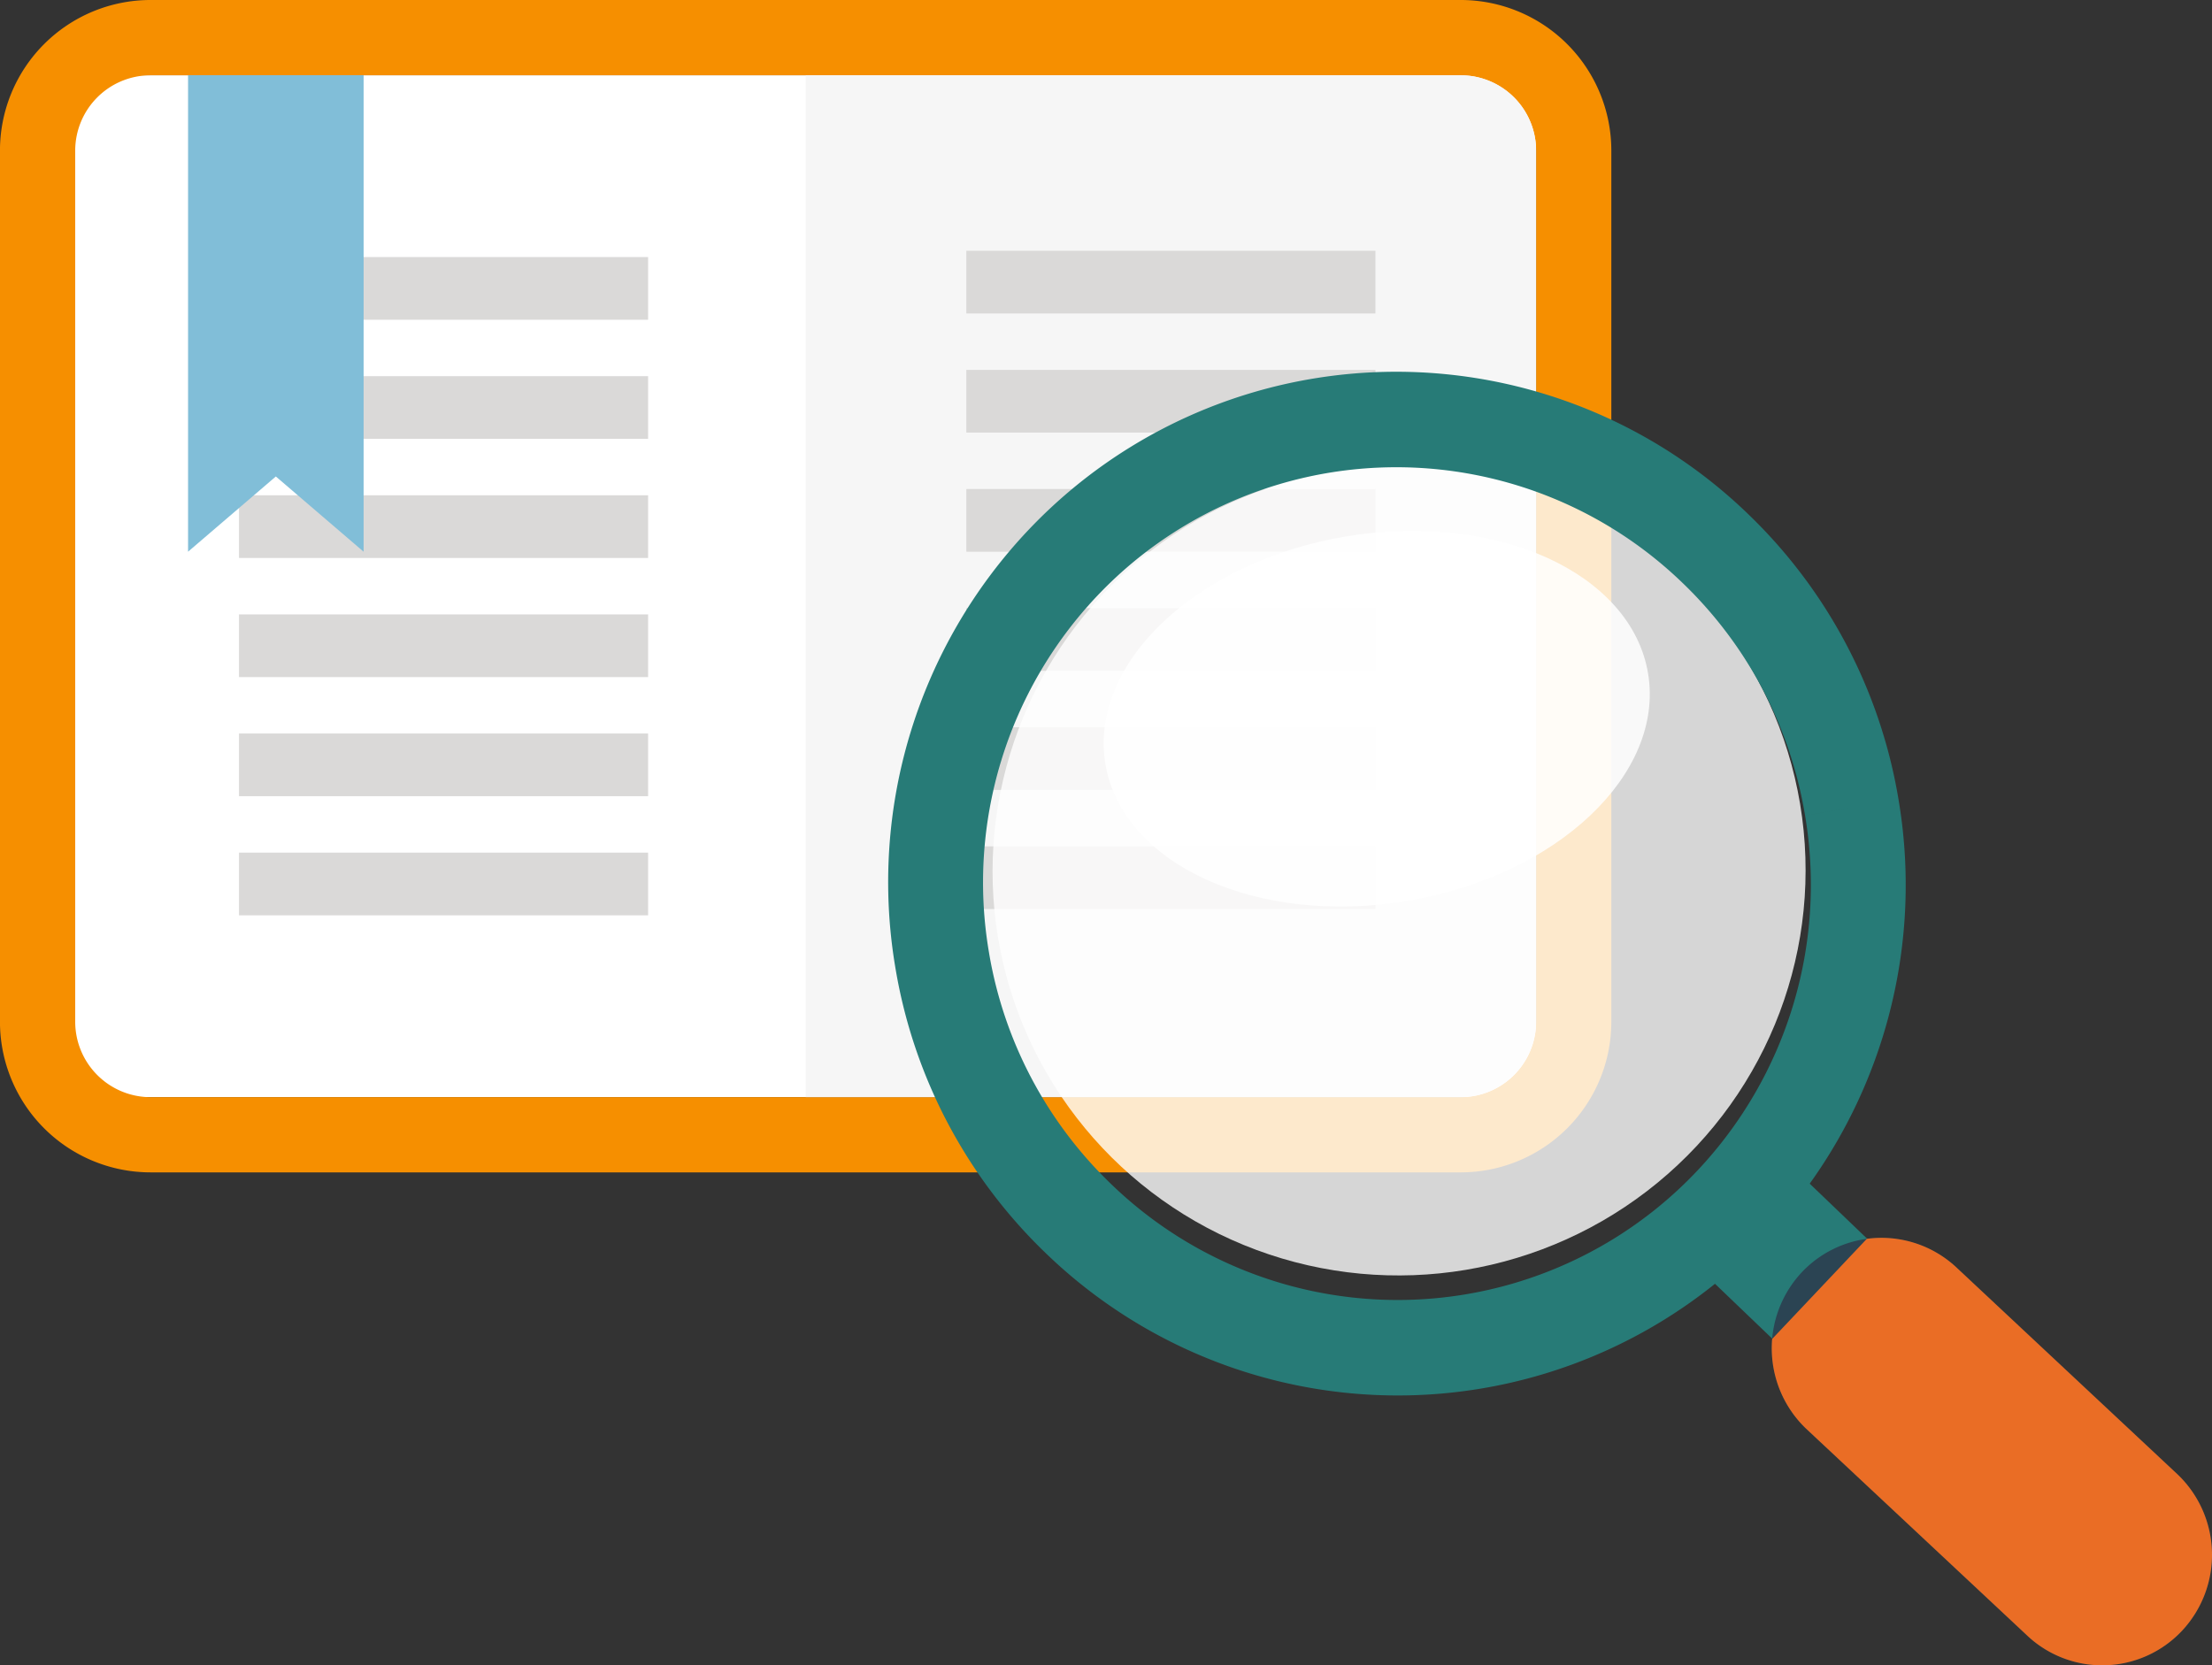
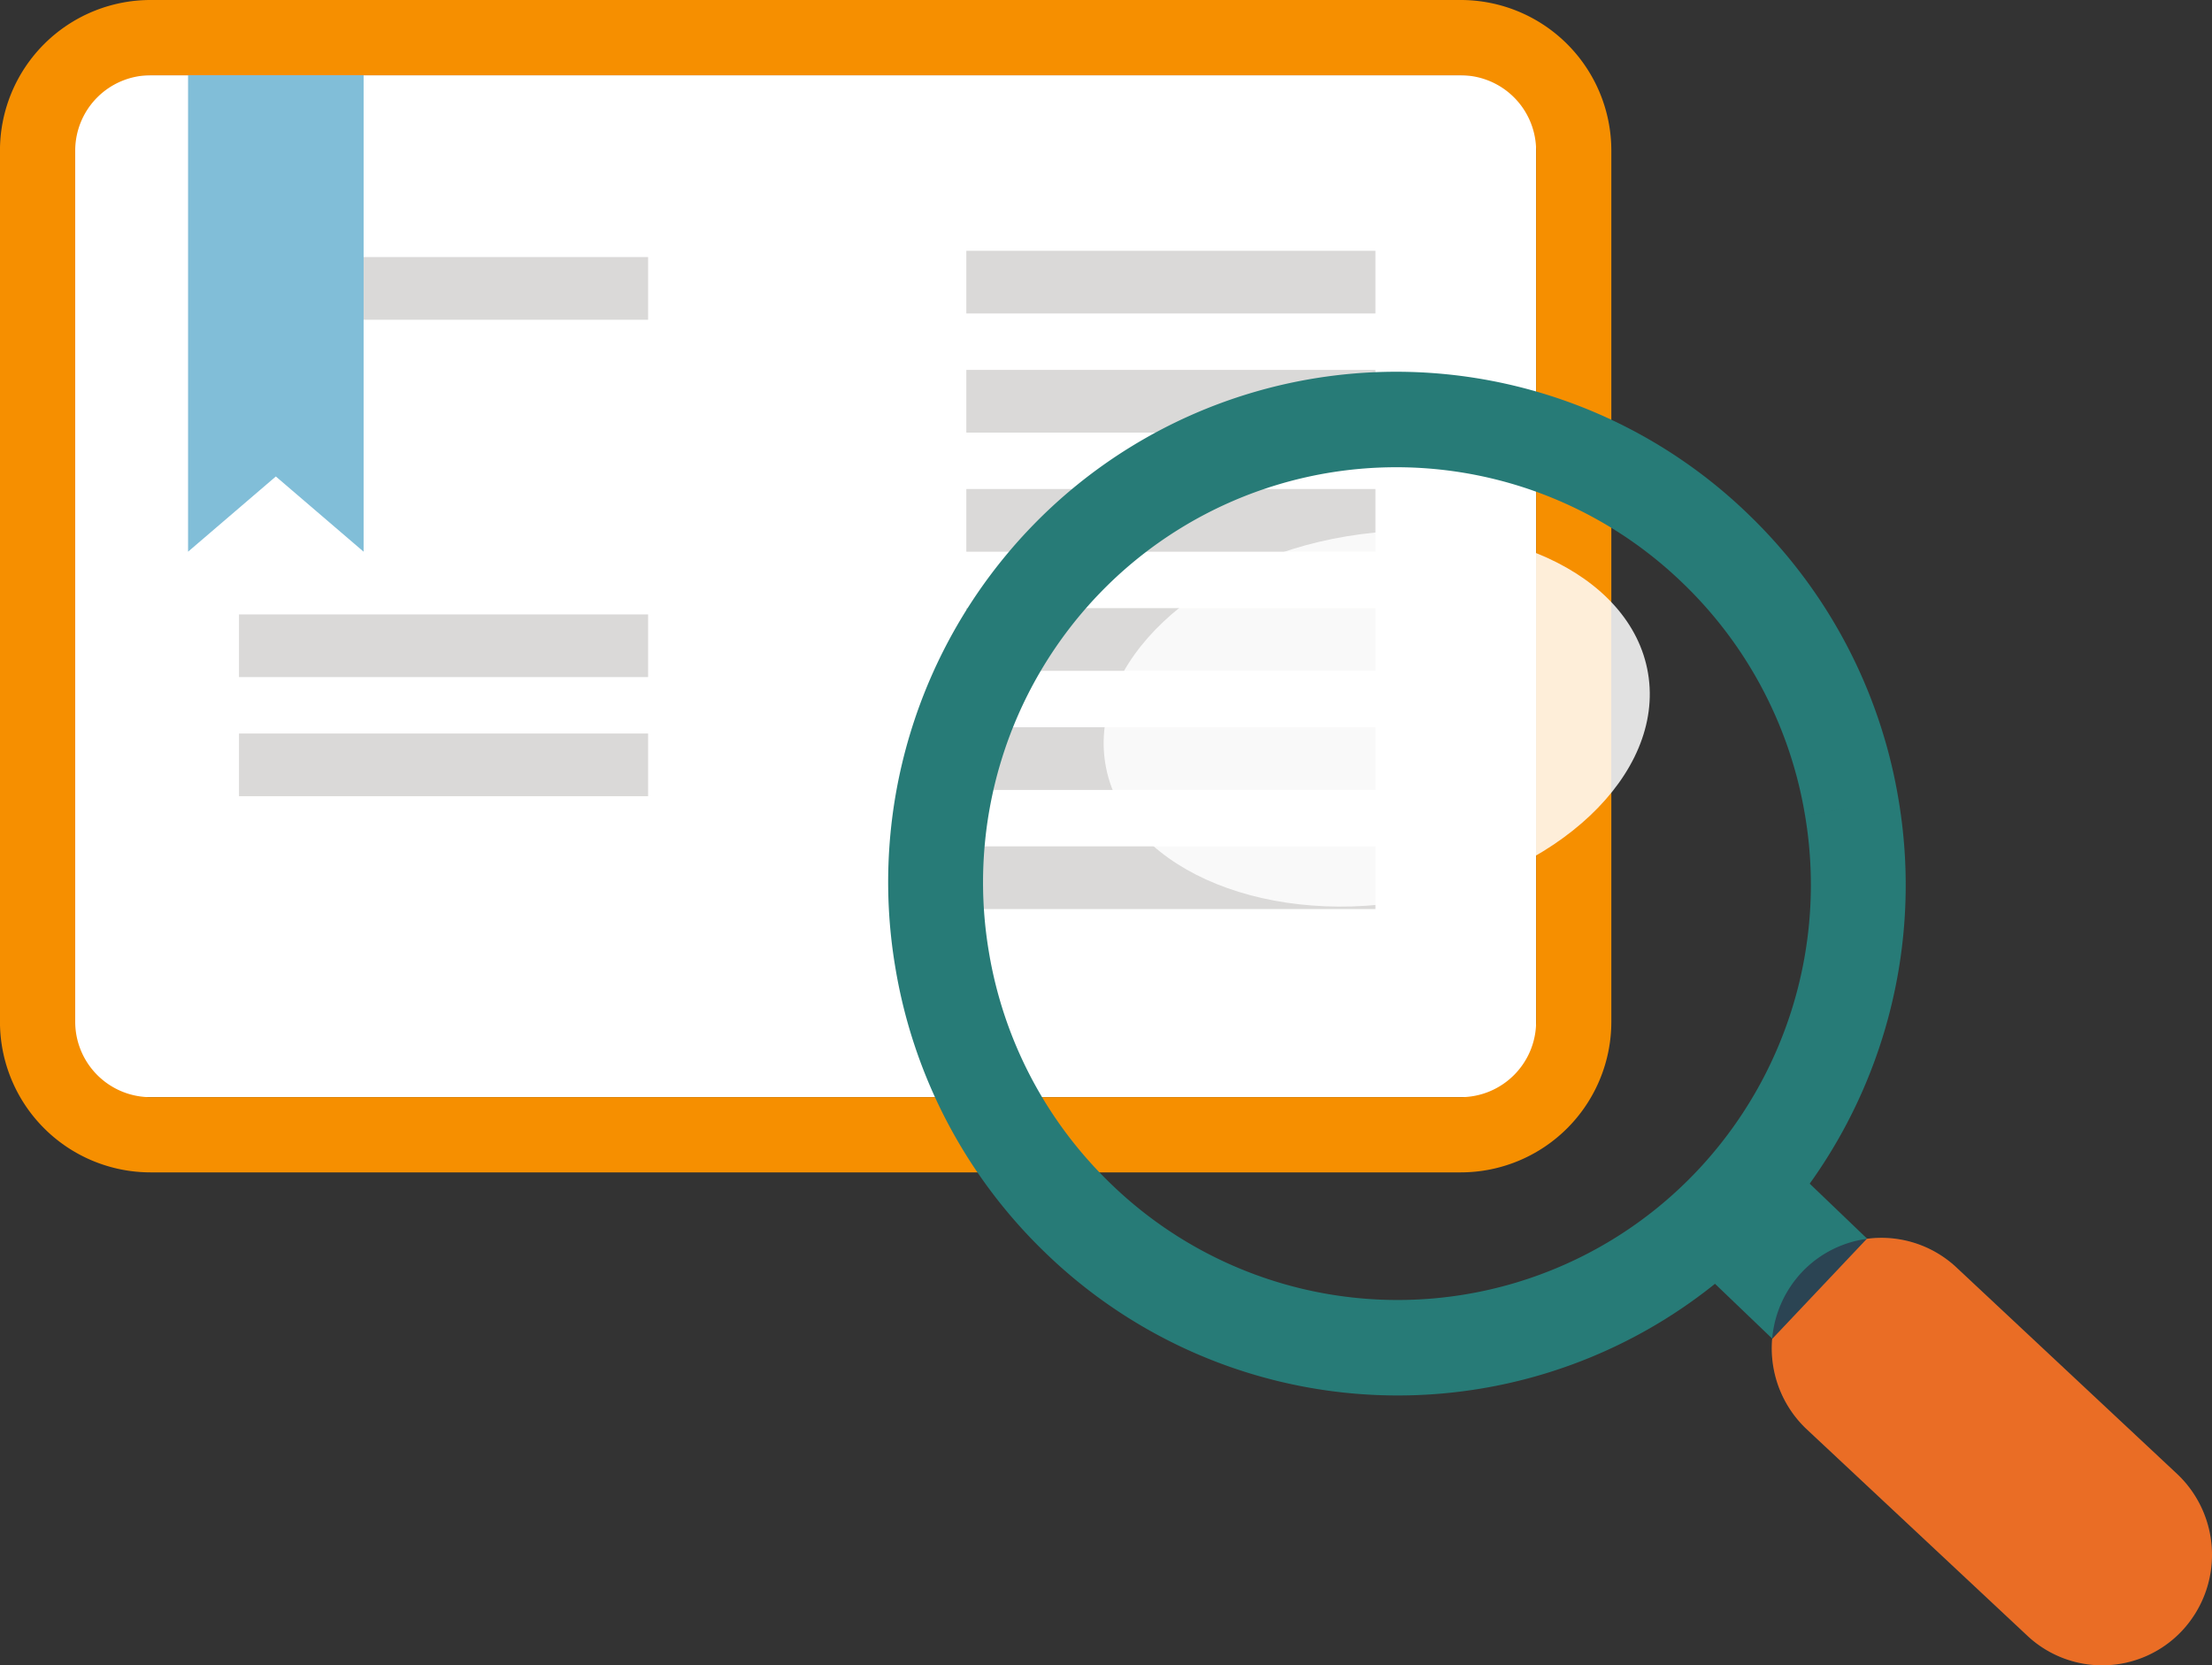
<svg xmlns="http://www.w3.org/2000/svg" width="265.517" height="199.921" viewBox="0 0 265.517 199.921">
  <rect x="0" y="0" width="265.517" height="199.921" fill="#333333" stroke="none" />
  <g id="グループ_74711" data-name="グループ 74711" transform="translate(-813.405 43.876)">
    <g id="グループ_74709" data-name="グループ 74709" transform="translate(813.405 -43.876)">
      <g id="グループ_74706" data-name="グループ 74706">
        <rect id="長方形_50966" data-name="長方形 50966" width="175.36" height="122.677" rx="0.043" transform="translate(9.026 9.033)" fill="#fff" />
        <path id="パス_358161" data-name="パス 358161" d="M988.764-34.838a9.056,9.056,0,0,1,9.028,9.028V78.8a9.065,9.065,0,0,1-9.028,9.038H831.46a9.058,9.058,0,0,1-9.028-9.038V-25.81a9.049,9.049,0,0,1,9.028-9.028h157.3m0-9.038H831.46A18.082,18.082,0,0,0,813.4-25.81V78.8A18.082,18.082,0,0,0,831.46,96.866h157.3A18.082,18.082,0,0,0,1006.82,78.8V-25.81a18.082,18.082,0,0,0-18.055-18.066Z" transform="translate(-813.404 43.876)" fill="#f68f00" />
      </g>
-       <path id="パス_358162" data-name="パス 358162" d="M901.516-42.992H822.864V79.684h78.652a9.065,9.065,0,0,0,9.028-9.038V-33.964A9.056,9.056,0,0,0,901.516-42.992Z" transform="translate(-726.157 52.03)" fill="#f6f6f6" />
      <g id="グループ_74707" data-name="グループ 74707" transform="translate(115.992 30.106)">
        <rect id="長方形_50967" data-name="長方形 50967" width="49.108" height="7.526" fill="#dad9d8" />
        <rect id="長方形_50968" data-name="長方形 50968" width="49.108" height="7.526" transform="translate(0 14.3)" fill="#dad9d8" />
        <rect id="長方形_50969" data-name="長方形 50969" width="49.108" height="7.526" transform="translate(0 28.599)" fill="#dad9d8" />
        <rect id="長方形_50970" data-name="長方形 50970" width="49.108" height="7.526" transform="translate(0 42.899)" fill="#dad9d8" />
        <rect id="長方形_50971" data-name="長方形 50971" width="49.108" height="7.526" transform="translate(0 57.199)" fill="#dad9d8" />
        <rect id="長方形_50972" data-name="長方形 50972" width="49.108" height="7.526" transform="translate(0 71.499)" fill="#dad9d8" />
      </g>
      <g id="グループ_74708" data-name="グループ 74708" transform="translate(28.688 30.859)">
        <rect id="長方形_50973" data-name="長方形 50973" width="49.108" height="7.526" fill="#dad9d8" />
-         <rect id="長方形_50974" data-name="長方形 50974" width="49.108" height="7.526" transform="translate(0 14.3)" fill="#dad9d8" />
-         <rect id="長方形_50975" data-name="長方形 50975" width="49.108" height="7.526" transform="translate(0 28.599)" fill="#dad9d8" />
        <rect id="長方形_50976" data-name="長方形 50976" width="49.108" height="7.526" transform="translate(0 42.899)" fill="#dad9d8" />
        <rect id="長方形_50977" data-name="長方形 50977" width="49.108" height="7.526" transform="translate(0 57.199)" fill="#dad9d8" />
-         <rect id="長方形_50978" data-name="長方形 50978" width="49.108" height="7.526" transform="translate(0 71.499)" fill="#dad9d8" />
      </g>
      <path id="パス_358163" data-name="パス 358163" d="M836.685,14.206,826.149,5.175l-10.536,9.031v-57.2h21.073Z" transform="translate(-793.039 52.025)" fill="#81bed8" />
    </g>
    <g id="グループ_74710" data-name="グループ 74710" transform="translate(920.036 0.755)">
-       <ellipse id="楕円形_586" data-name="楕円形 586" cx="48.802" cy="48.566" rx="48.802" ry="48.566" transform="translate(5.174 20.046) rotate(-9.478)" fill="#fff" opacity="0.8" />
      <path id="パス_358164" data-name="パス 358164" d="M835.9,30.111a50,50,0,0,0,14.774,27.983,49.443,49.443,0,0,0,70.218-1.646h0a50.02,50.02,0,0,0,12.984-42.685L945.1,11.881a61.517,61.517,0,0,1-15.949,52.479,60.788,60.788,0,0,1-86.33,2.024,61.467,61.467,0,0,1-18.147-34.393Zm91.034-52.643A61.492,61.492,0,0,1,945.1,11.881l-11.225,1.881A50,50,0,0,0,919.1-14.23a49.455,49.455,0,0,0-70.227,1.656A50.029,50.029,0,0,0,835.9,30.111l-11.226,1.881a61.48,61.48,0,0,1,15.938-52.469A60.787,60.787,0,0,1,926.936-22.532Z" transform="translate(-823.835 39.511)" fill="#277b77" />
      <path id="パス_358165" data-name="パス 358165" d="M887.558,10.894,876.184,22.91,833.111-18.368l11.371-12.02Z" transform="translate(-738.265 123.658)" fill="#277b77" />
      <path id="パス_358166" data-name="パス 358166" d="M882.939-.928a13.35,13.35,0,0,1,.481,18.791,13.136,13.136,0,0,1-18.67.429L838.312-6.449a13.356,13.356,0,0,1-.481-18.781,13.154,13.154,0,0,1,18.67-.44Z" transform="translate(-728.166 133.314)" fill="#2b4453" />
      <path id="パス_358167" data-name="パス 358167" d="M873.425-2.65,862.051,9.366,834.645-16.9l11.369-12.02Z" transform="translate(-724.133 137.202)" fill="#e55753" />
      <path id="パス_358168" data-name="パス 358168" d="M882.937-.926a13.35,13.35,0,0,1,.481,18.791,13.136,13.136,0,0,1-18.67.429L838.31-6.447A13.36,13.36,0,0,1,834.251-17.2L845.62-29.225A13.174,13.174,0,0,1,856.5-25.667Z" transform="translate(-728.164 133.311)" fill="#ea6d25" />
      <ellipse id="楕円形_587" data-name="楕円形 587" cx="33.021" cy="22.191" rx="33.021" ry="22.191" transform="translate(22.399 25.196) rotate(-9.478)" fill="rgba(255,255,255,0.85)" />
    </g>
  </g>
</svg>